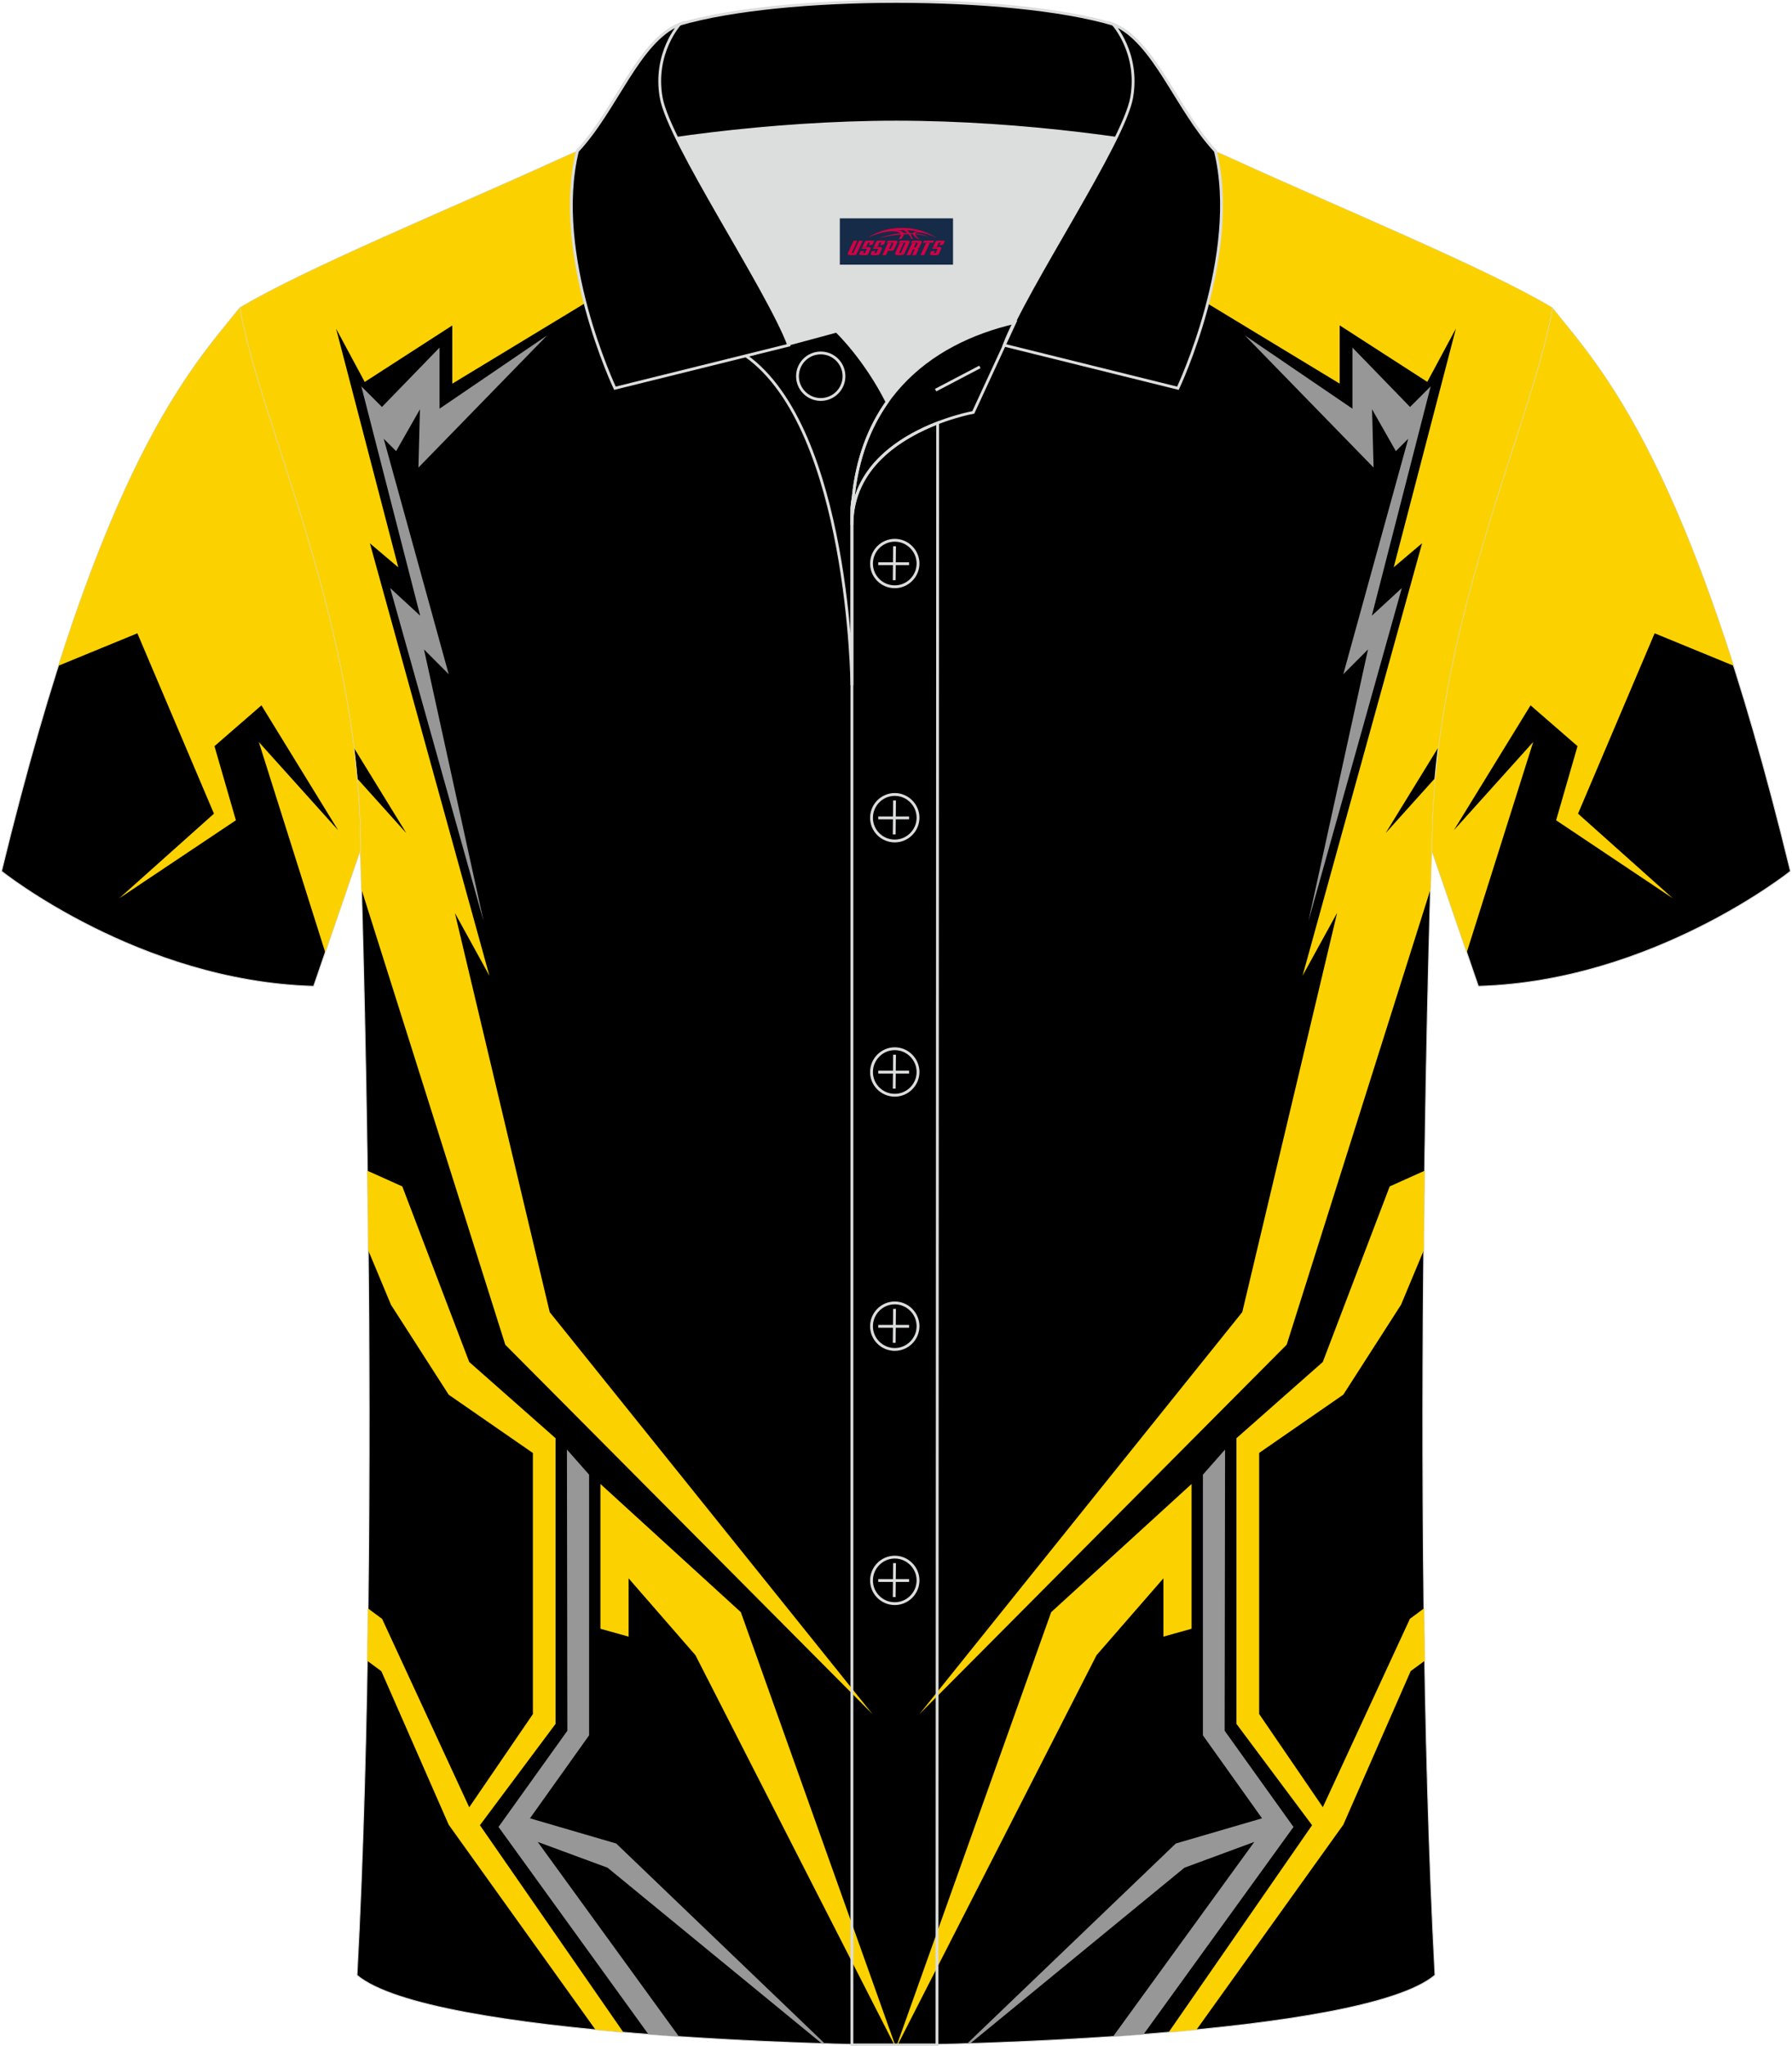
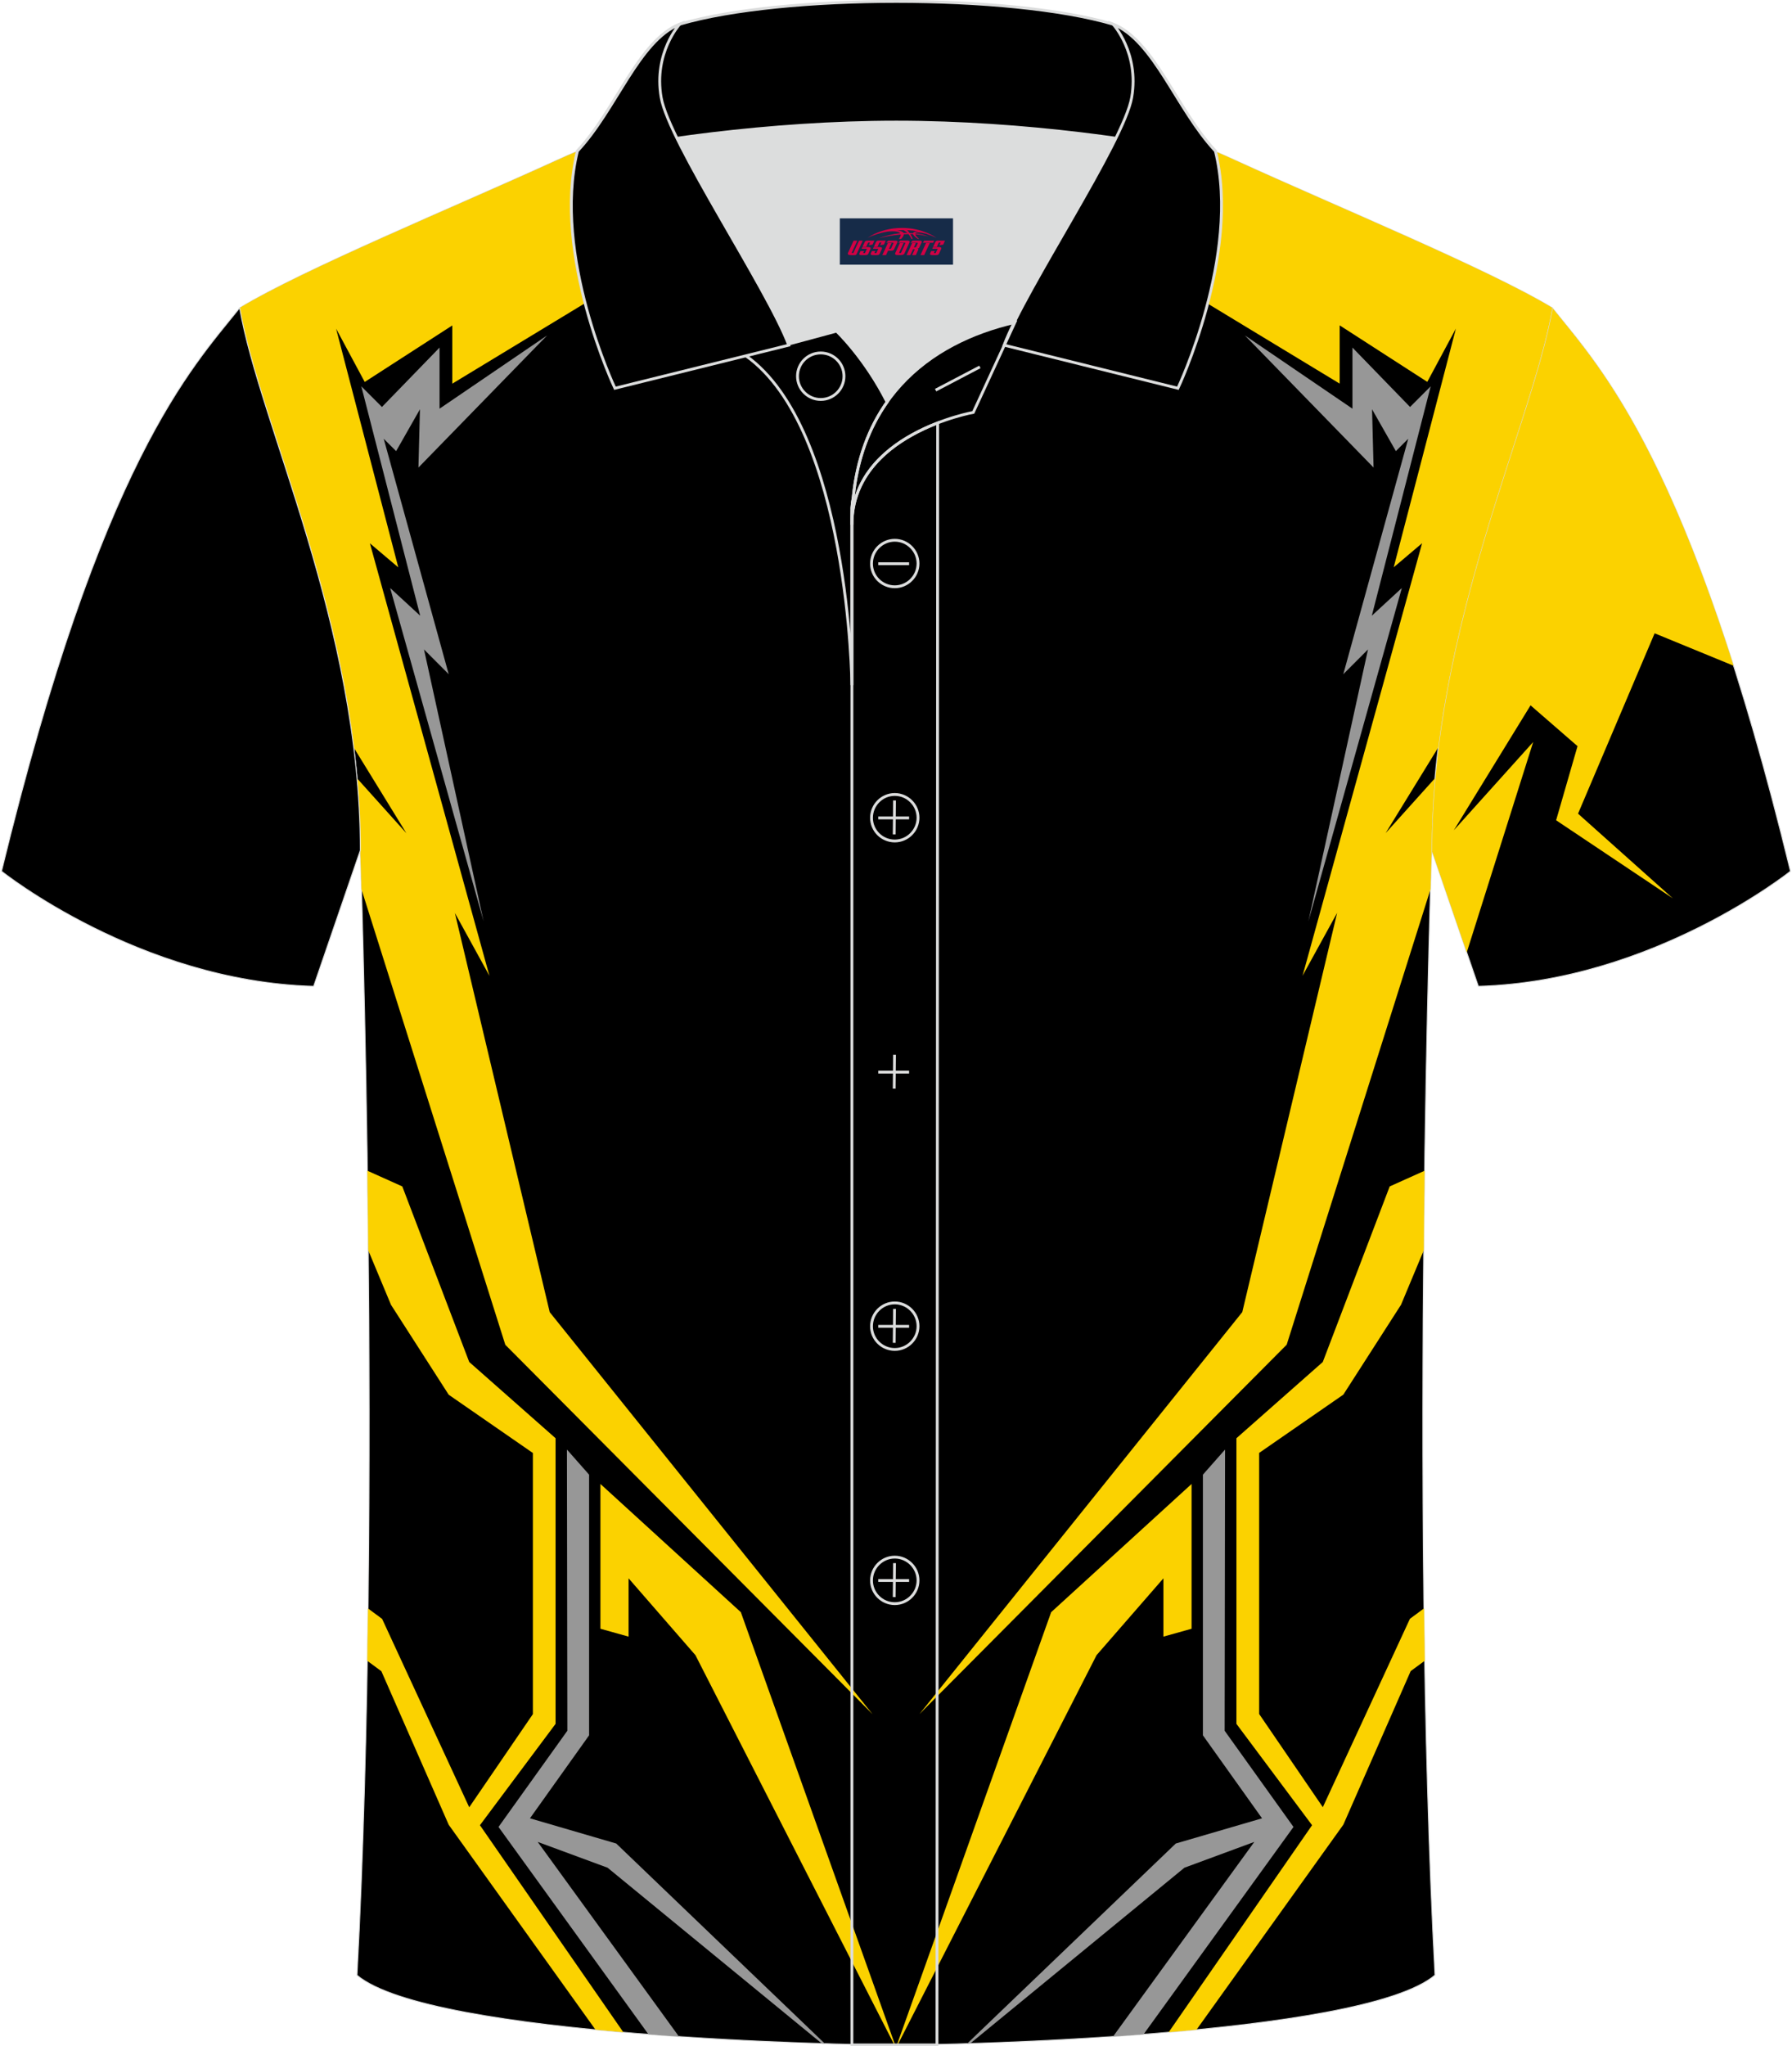
<svg xmlns="http://www.w3.org/2000/svg" version="1.1" id="图层_1" x="0px" y="0px" width="379.8px" height="433.5px" viewBox="0 0 379.58 433.73" enable-background="new 0 0 379.58 433.73" xml:space="preserve">
  <g>
    <path fill-rule="evenodd" clip-rule="evenodd" stroke="#DCDDDD" stroke-width="0.2" stroke-miterlimit="22.926" d="M328.97,65.26   c10.24,12.8,29.35,32.41,50.5,119.4c0,0-29.18,23.37-66.19,24.39c0,0-7.16-20.81-9.9-28.83l0,0   C303.39,132.45,324.69,90.01,328.97,65.26z" />
    <path fill-rule="evenodd" clip-rule="evenodd" fill="#FBD200" d="M310.82,201.87l14.09-44.6l-16.83,18.71l16.27-26.48l9.96,8.65   l-4.54,15.71l24.75,16.55l-20.1-17.95l16.24-38.23l16.75,6.88c-16.19-50.8-30.2-65.54-38.44-75.85   c-4.28,24.75-25.58,67.2-25.58,114.96l0,0C305.09,185.19,308.48,195.07,310.82,201.87z" />
    <path fill-rule="evenodd" clip-rule="evenodd" stroke="#DCDDDD" stroke-width="0.2" stroke-miterlimit="22.926" d="M76.19,180.23   c0,0,4.68,137.1-0.7,238.43c15.59,13.14,104.58,14.84,114.3,14.8c9.72,0.03,98.71-1.67,114.3-14.82   c-5.38-101.32-0.7-238.43-0.7-238.43c0-47.77,21.3-90.22,25.58-114.96c-13.68-8.25-45.42-21.31-67.36-31.33   c-5.84-2.66-10.73-4.57-15.08-5.94l-113.52-0.01c-4.32,1.37-9.2,3.29-15.05,5.95C96.02,43.94,64.27,57.01,50.61,65.26   C54.89,90.01,76.19,132.45,76.19,180.23z" />
    <g>
      <path fill-rule="evenodd" clip-rule="evenodd" fill="#FBD200" d="M185.03,27.98l-48.41,28.54L95.7,81.32V68.98L77.13,80.96    l-6.07-11.3l13.19,50.6l-6.02-5.1l25.35,91.68l-7.33-13.33l20.11,84.61l68.44,85.19l-77.86-78.28l-30.5-96.54    c-0.15-5.31-0.25-8.25-0.25-8.25c0-5.16-0.25-10.26-0.7-15.28l10.47,11.64l-11.17-18.17c-4.81-38.73-20.57-72.26-24.18-93.17    c13.67-8.25,45.41-21.31,67.35-31.33c5.86-2.66,10.74-4.58,15.05-5.95L185.03,27.98L185.03,27.98z M304.79,158.41l-11.17,18.17    l10.47-11.64c-0.45,5.02-0.7,10.11-0.7,15.27c0,0-0.1,2.95-0.25,8.26l-30.5,96.54l-77.86,78.28l68.44-85.19l20.11-84.61    L276,206.82l25.35-91.68l-6.02,5.1l13.19-50.6l-6.07,11.3l-18.58-11.98v12.35l-40.92-24.8l-48.41-28.54h51.98    c4.36,1.37,9.25,3.28,15.08,5.94c21.93,10.02,53.68,23.08,67.36,31.33C325.36,86.16,309.59,119.7,304.79,158.41z" />
      <polygon fill-rule="evenodd" clip-rule="evenodd" fill="#979797" points="115.81,71.09 88.52,99.1 88.84,86.75 83.79,95.62     81.16,93 94.94,142.9 89.7,137.65 102.34,195.28 82.53,124.64 88.89,130.5 76.41,81.89 80.78,86.26 93,73.67 93,86.62   " />
      <polygon fill-rule="evenodd" clip-rule="evenodd" fill="#FBD200" points="127.11,345.22 133.08,346.89 133.08,334.53     147.26,350.82 189.46,433.46 189.61,433.46 156.89,341.71 127.11,314.53   " />
      <path fill-rule="evenodd" clip-rule="evenodd" fill="#979797" d="M120.01,307.24l4.7,5.32v55.25l-12.54,17.59l18.29,5.34    l44.25,42.42l-0.64-0.02l-45.44-37.27l-14.82-5.47l29.95,41.25c-2.14-0.14-4.3-0.3-6.47-0.47l-31.79-43.95l14.6-20.39    L120.01,307.24z" />
      <path fill-rule="evenodd" clip-rule="evenodd" fill="#FBD200" d="M77.69,248.14l7.41,3.33l14.19,37.21l18.31,16.16v60.54    l-16.04,21.48l30.41,43.88c-1.97-0.17-3.94-0.35-5.91-0.54l-31.12-43.43l-14.28-32.55l-2.99-2.2c0.06-3.7,0.12-7.41,0.16-11.1    l2.99,2.21l18.47,39.93l13.5-19.75v-55.34l-17.85-12.35L82.7,276.56l-4.82-11.54C77.83,259.2,77.77,253.56,77.69,248.14z" />
      <polygon fill-rule="evenodd" clip-rule="evenodd" fill="#979797" points="263.77,71.09 291.06,99.1 290.74,86.75 295.79,95.62     298.41,93 284.64,142.9 289.88,137.65 277.24,195.28 297.05,124.64 290.69,130.5 303.17,81.89 298.8,86.26 286.58,73.67     286.58,86.62   " />
      <polygon fill-rule="evenodd" clip-rule="evenodd" fill="#FBD200" points="252.47,345.22 246.5,346.89 246.5,334.53 232.32,350.82     190.12,433.46 189.97,433.46 222.69,341.71 252.47,314.53   " />
      <path fill-rule="evenodd" clip-rule="evenodd" fill="#979797" d="M259.57,307.24l-4.7,5.32v55.25l12.54,17.59l-18.29,5.34    l-44.25,42.42l0.64-0.02l45.44-37.27l14.82-5.47l-29.95,41.25c2.14-0.15,4.3-0.3,6.47-0.47l31.79-43.95l-14.6-20.39L259.57,307.24    z" />
      <path fill-rule="evenodd" clip-rule="evenodd" fill="#FBD200" d="M301.89,248.14l-7.41,3.33l-14.19,37.21l-18.31,16.16v60.54    l16.04,21.48l-30.41,43.88c1.97-0.17,3.94-0.35,5.91-0.54l31.13-43.45l14.28-32.55l2.99-2.2c-0.06-3.7-0.12-7.41-0.16-11.1    l-2.99,2.21l-18.47,39.93l-13.5-19.75v-55.34l17.85-12.35l12.24-19.06l4.82-11.54C301.74,259.2,301.81,253.56,301.89,248.14z" />
    </g>
    <path fill-rule="evenodd" clip-rule="evenodd" stroke="#DCDDDD" stroke-width="0.2" stroke-miterlimit="22.926" d="M50.61,65.26   c-10.24,12.8-29.35,32.41-50.5,119.4c0,0,29.18,23.37,66.19,24.39c0,0,7.16-20.81,9.9-28.83l0,0   C76.19,132.45,54.89,90.01,50.61,65.26z" />
-     <path fill-rule="evenodd" clip-rule="evenodd" fill="#FBD200" d="M68.76,201.87l-14.09-44.6l16.83,18.71L55.23,149.5l-9.96,8.65   l4.54,15.71l-24.75,16.55l20.1-17.95l-16.24-38.23l-16.75,6.88c16.19-50.8,30.2-65.54,38.44-75.85   c4.28,24.75,25.58,67.2,25.58,114.96l0,0C74.49,185.19,71.1,195.07,68.76,201.87z" />
    <path fill-rule="evenodd" clip-rule="evenodd" fill="#DCDDDD" d="M187.9,85.21c6.44-9.11,16.35-14.37,26.94-16.84   c5.24-10.64,16.09-27.82,21.62-39.14c-26.77-6.52-66.38-6.52-93.15,0c6.43,13.14,20,34.17,23.66,43.71l10.22-2.75   C177.18,70.19,183.18,75.86,187.9,85.21z" />
    <path fill="none" stroke="#DCDDDD" stroke-width="0.6" stroke-miterlimit="10" d="M157.92,75.38l19.26-5.19c0,0,6,5.67,10.72,15.03   c-3.78,5.35-6.37,12.04-7.18,20.26c-0.14,0.74-0.24,1.47-0.28,2.18v3.57v33.98C180.44,145.2,179.91,90.95,157.92,75.38z" />
    <path fill="none" stroke="#DCDDDD" stroke-width="0.6" stroke-miterlimit="10" d="M180.44,107.66v3.57c0-1.99,0.1-3.91,0.28-5.75   C180.57,106.22,180.48,106.95,180.44,107.66L180.44,107.66z M180.44,111.23v322.2h18.04l0.14-343.78   C191.02,92.58,180.44,98.89,180.44,111.23z" />
    <path fill-rule="evenodd" clip-rule="evenodd" stroke="#DCDDDD" stroke-width="0.6" stroke-miterlimit="10" d="M121.96,33.21   c13.39-3.26,40.91-7.33,67.91-7.33s54.52,4.07,67.91,7.33l-0.28-1.2c-8.22-8.78-12.93-23.33-21.69-26.89   C224.88,1.9,207.38,0.3,189.88,0.3c-17.51,0-35.01,1.61-45.95,4.82c-8.77,3.57-13.47,18.11-21.69,26.89L121.96,33.21z" />
    <path fill-rule="evenodd" clip-rule="evenodd" stroke="#DCDDDD" stroke-width="0.6" stroke-miterlimit="10" d="M143.93,5.12   c0,0-5.58,6.05-3.94,15.53c1.63,9.49,22.57,40.53,27.06,52.51l-36.86,9.13c0,0-13.39-28.22-7.95-50.28   C130.47,23.23,135.17,8.69,143.93,5.12z" />
    <path fill-rule="evenodd" clip-rule="evenodd" stroke="#DCDDDD" stroke-width="0.6" stroke-miterlimit="10" d="M235.82,5.12   c0,0,5.58,6.05,3.95,15.53c-1.63,9.49-22.57,40.53-27.06,52.51l36.86,9.13c0,0,13.39-28.22,7.95-50.28   C249.29,23.23,244.58,8.69,235.82,5.12z" />
    <path fill="none" stroke="#DCDDDD" stroke-width="0.6" stroke-miterlimit="10" d="M173.83,84.67c2.72,0,4.93-2.21,4.93-4.93   s-2.21-4.93-4.93-4.93c-2.72,0-4.93,2.21-4.93,4.93S171.12,84.67,173.83,84.67z" />
    <path fill="none" stroke="#DCDDDD" stroke-width="0.6" stroke-miterlimit="10" d="M214.99,68.34l-8.81,19.07   c0,0-25.75,4.58-25.75,23.82C180.44,85.05,196.71,72.54,214.99,68.34z" />
    <line fill="none" stroke="#DCDDDD" stroke-width="0.6" stroke-miterlimit="10" x1="207.58" y1="77.77" x2="198.19" y2="82.69" />
    <g>
      <g>
        <path fill="none" stroke="#DCDDDD" stroke-width="0.6" stroke-miterlimit="10" d="M189.53,124.37c2.71,0,4.93-2.22,4.93-4.93     s-2.23-4.93-4.93-4.93c-2.71,0-4.93,2.22-4.93,4.93C184.58,122.16,186.8,124.37,189.53,124.37z" />
-         <line fill="none" stroke="#DCDDDD" stroke-width="0.6" stroke-miterlimit="10" x1="189.48" y1="115.78" x2="189.41" y2="122.98" />
        <line fill="none" stroke="#DCDDDD" stroke-width="0.6" stroke-miterlimit="10" x1="186.03" y1="119.48" x2="192.57" y2="119.48" />
      </g>
      <g>
        <path fill="none" stroke="#DCDDDD" stroke-width="0.6" stroke-miterlimit="10" d="M189.53,178.25c2.71,0,4.93-2.22,4.93-4.93     c0-2.71-2.23-4.93-4.93-4.93c-2.71,0-4.93,2.22-4.93,4.93C184.58,176.04,186.8,178.25,189.53,178.25z" />
        <line fill="none" stroke="#DCDDDD" stroke-width="0.6" stroke-miterlimit="10" x1="189.48" y1="169.66" x2="189.41" y2="176.86" />
        <line fill="none" stroke="#DCDDDD" stroke-width="0.6" stroke-miterlimit="10" x1="186.03" y1="173.36" x2="192.57" y2="173.36" />
      </g>
      <g>
-         <path fill="none" stroke="#DCDDDD" stroke-width="0.6" stroke-miterlimit="10" d="M189.53,232.14c2.71,0,4.93-2.22,4.93-4.93     c0-2.71-2.23-4.93-4.93-4.93c-2.71,0-4.93,2.22-4.93,4.93C184.58,229.92,186.8,232.14,189.53,232.14z" />
        <line fill="none" stroke="#DCDDDD" stroke-width="0.6" stroke-miterlimit="10" x1="189.48" y1="223.55" x2="189.41" y2="230.74" />
        <line fill="none" stroke="#DCDDDD" stroke-width="0.6" stroke-miterlimit="10" x1="186.03" y1="227.24" x2="192.57" y2="227.24" />
      </g>
      <g>
        <path fill="none" stroke="#DCDDDD" stroke-width="0.6" stroke-miterlimit="10" d="M189.53,286.02c2.71,0,4.93-2.22,4.93-4.93     s-2.23-4.93-4.93-4.93c-2.71,0-4.93,2.22-4.93,4.93C184.58,283.8,186.8,286.02,189.53,286.02z" />
        <line fill="none" stroke="#DCDDDD" stroke-width="0.6" stroke-miterlimit="10" x1="189.48" y1="277.43" x2="189.41" y2="284.62" />
        <line fill="none" stroke="#DCDDDD" stroke-width="0.6" stroke-miterlimit="10" x1="186.03" y1="281.12" x2="192.57" y2="281.12" />
      </g>
      <g>
        <path fill="none" stroke="#DCDDDD" stroke-width="0.6" stroke-miterlimit="10" d="M189.53,339.9c2.71,0,4.93-2.22,4.93-4.93     s-2.23-4.93-4.93-4.93c-2.71,0-4.93,2.22-4.93,4.93C184.58,337.68,186.8,339.9,189.53,339.9z" />
        <line fill="none" stroke="#DCDDDD" stroke-width="0.6" stroke-miterlimit="10" x1="189.48" y1="331.31" x2="189.41" y2="338.5" />
        <line fill="none" stroke="#DCDDDD" stroke-width="0.6" stroke-miterlimit="10" x1="186.03" y1="335" x2="192.57" y2="335" />
      </g>
    </g>
  </g>
  <g id="tag_logo">
    <rect y="46.28" fill="#162B48" width="24" height="9.818" x="177.88" />
    <g>
      <path fill="#D30044" d="M193.84,49.47l0.005-0.011c0.131-0.311,1.085-0.262,2.351,0.071c0.715,0.24,1.44,0.54,2.193,0.9    c-0.218-0.147-0.447-0.289-0.682-0.42l0.011,0.005l-0.011-0.005c-1.478-0.845-3.218-1.418-5.1-1.62    c-1.282-0.115-1.658-0.082-2.411-0.055c-2.449,0.142-4.68,0.905-6.458,2.095c1.26-0.638,2.722-1.075,4.195-1.336    c1.467-0.18,2.476-0.033,2.771,0.344c-1.691,0.175-3.469,0.633-4.555,1.075c1.156-0.338,2.967-0.665,4.647-0.813    c0.016,0.251-0.115,0.567-0.415,0.96h0.475c0.376-0.382,0.584-0.725,0.595-1.004c0.333-0.022,0.66-0.033,0.971-0.033    C192.67,49.91,192.88,50.26,193.08,50.65h0.262c-0.125-0.344-0.295-0.687-0.518-1.036c0.207,0,0.393,0.005,0.567,0.011    c0.104,0.267,0.496,0.66,1.058,1.025h0.245c-0.442-0.365-0.753-0.753-0.835-1.004c1.047,0.065,1.696,0.224,2.885,0.513    C195.66,49.73,194.92,49.56,193.84,49.47z M191.4,49.38c-0.164-0.295-0.655-0.485-1.402-0.551    c0.464-0.033,0.922-0.055,1.364-0.055c0.311,0.147,0.589,0.344,0.84,0.589C191.94,49.36,191.67,49.37,191.4,49.38z M193.38,49.43c-0.224-0.016-0.458-0.027-0.715-0.044c-0.147-0.202-0.311-0.398-0.502-0.6c0.082,0,0.164,0.005,0.24,0.011    c0.72,0.033,1.429,0.125,2.138,0.273C193.87,49.03,193.49,49.19,193.38,49.43z" />
      <path fill="#D30044" d="M180.8,51.01L179.63,53.56C179.45,53.93,179.72,54.07,180.2,54.07l0.873,0.005    c0.115,0,0.251-0.049,0.327-0.175l1.342-2.891H181.96L180.74,53.64H180.57c-0.147,0-0.185-0.033-0.147-0.125l1.156-2.504H180.8L180.8,51.01z M182.66,52.36h1.271c0.36,0,0.584,0.125,0.442,0.425L183.9,53.82C183.8,54.04,183.53,54.07,183.3,54.07H182.38c-0.267,0-0.442-0.136-0.349-0.333l0.235-0.513h0.742L182.83,53.6C182.81,53.65,182.85,53.66,182.91,53.66h0.18    c0.082,0,0.125-0.016,0.147-0.071l0.376-0.813c0.011-0.022,0.011-0.044-0.055-0.044H182.49L182.66,52.36L182.66,52.36z M183.48,52.29h-0.78l0.475-1.025c0.098-0.218,0.338-0.256,0.578-0.256H185.2L184.81,51.85L184.03,51.97l0.262-0.562H184c-0.082,0-0.12,0.016-0.147,0.071L183.48,52.29L183.48,52.29z M185.07,52.36L184.9,52.73h1.069c0.06,0,0.06,0.016,0.049,0.044    L185.64,53.59C185.62,53.64,185.58,53.66,185.5,53.66H185.32c-0.055,0-0.104-0.011-0.082-0.06l0.175-0.376H184.67L184.44,53.74C184.34,53.93,184.52,54.07,184.79,54.07h0.916c0.24,0,0.502-0.033,0.605-0.251l0.475-1.031c0.142-0.3-0.082-0.425-0.442-0.425H185.07L185.07,52.36z M185.88,52.29l0.371-0.818c0.022-0.055,0.06-0.071,0.147-0.071h0.295L186.43,51.96l0.791-0.115l0.387-0.845H186.16c-0.24,0-0.48,0.038-0.578,0.256L185.11,52.29L185.88,52.29L185.88,52.29z M188.28,52.75h0.278c0.087,0,0.153-0.022,0.202-0.115    l0.496-1.075c0.033-0.076-0.011-0.12-0.125-0.12H187.73l0.431-0.431h1.522c0.355,0,0.485,0.153,0.393,0.355l-0.676,1.445    c-0.06,0.125-0.175,0.333-0.644,0.327l-0.649-0.005L187.67,54.07H186.89l1.178-2.558h0.785L188.28,52.75L188.28,52.75z     M190.87,53.56c-0.022,0.049-0.06,0.076-0.142,0.076h-0.191c-0.082,0-0.109-0.027-0.082-0.076l0.944-2.051h-0.785l-0.987,2.138    c-0.125,0.273,0.115,0.415,0.453,0.415h0.72c0.327,0,0.649-0.071,0.769-0.322l1.085-2.384c0.093-0.202-0.06-0.355-0.415-0.355    h-1.533l-0.431,0.431h1.38c0.115,0,0.164,0.033,0.131,0.104L190.87,53.56L190.87,53.56z M193.59,52.43h0.278    c0.087,0,0.158-0.022,0.202-0.115l0.344-0.753c0.033-0.076-0.011-0.12-0.125-0.12h-1.402l0.425-0.431h1.527    c0.355,0,0.485,0.153,0.393,0.355l-0.529,1.124c-0.044,0.093-0.147,0.18-0.393,0.18c0.224,0.011,0.256,0.158,0.175,0.327    l-0.496,1.075h-0.785l0.54-1.167c0.022-0.055-0.005-0.087-0.104-0.087h-0.235L192.82,54.07h-0.785l1.178-2.558h0.785L193.59,52.43L193.59,52.43z M196.16,51.52L194.98,54.07h0.785l1.184-2.558H196.16L196.16,51.52z M197.67,51.45l0.202-0.431h-2.1l-0.295,0.431    H197.67L197.67,51.45z M197.65,52.36h1.271c0.36,0,0.584,0.125,0.442,0.425l-0.475,1.031c-0.104,0.218-0.371,0.251-0.605,0.251    h-0.916c-0.267,0-0.442-0.136-0.349-0.333l0.235-0.513h0.742L197.82,53.6c-0.022,0.049,0.022,0.06,0.082,0.06h0.18    c0.082,0,0.125-0.016,0.147-0.071l0.376-0.813c0.011-0.022,0.011-0.044-0.049-0.044h-1.069L197.65,52.36L197.65,52.36z     M198.46,52.29H197.68l0.475-1.025c0.098-0.218,0.338-0.256,0.578-0.256h1.451l-0.387,0.845l-0.791,0.115l0.262-0.562h-0.295    c-0.082,0-0.12,0.016-0.147,0.071L198.46,52.29z" />
    </g>
  </g>
</svg>